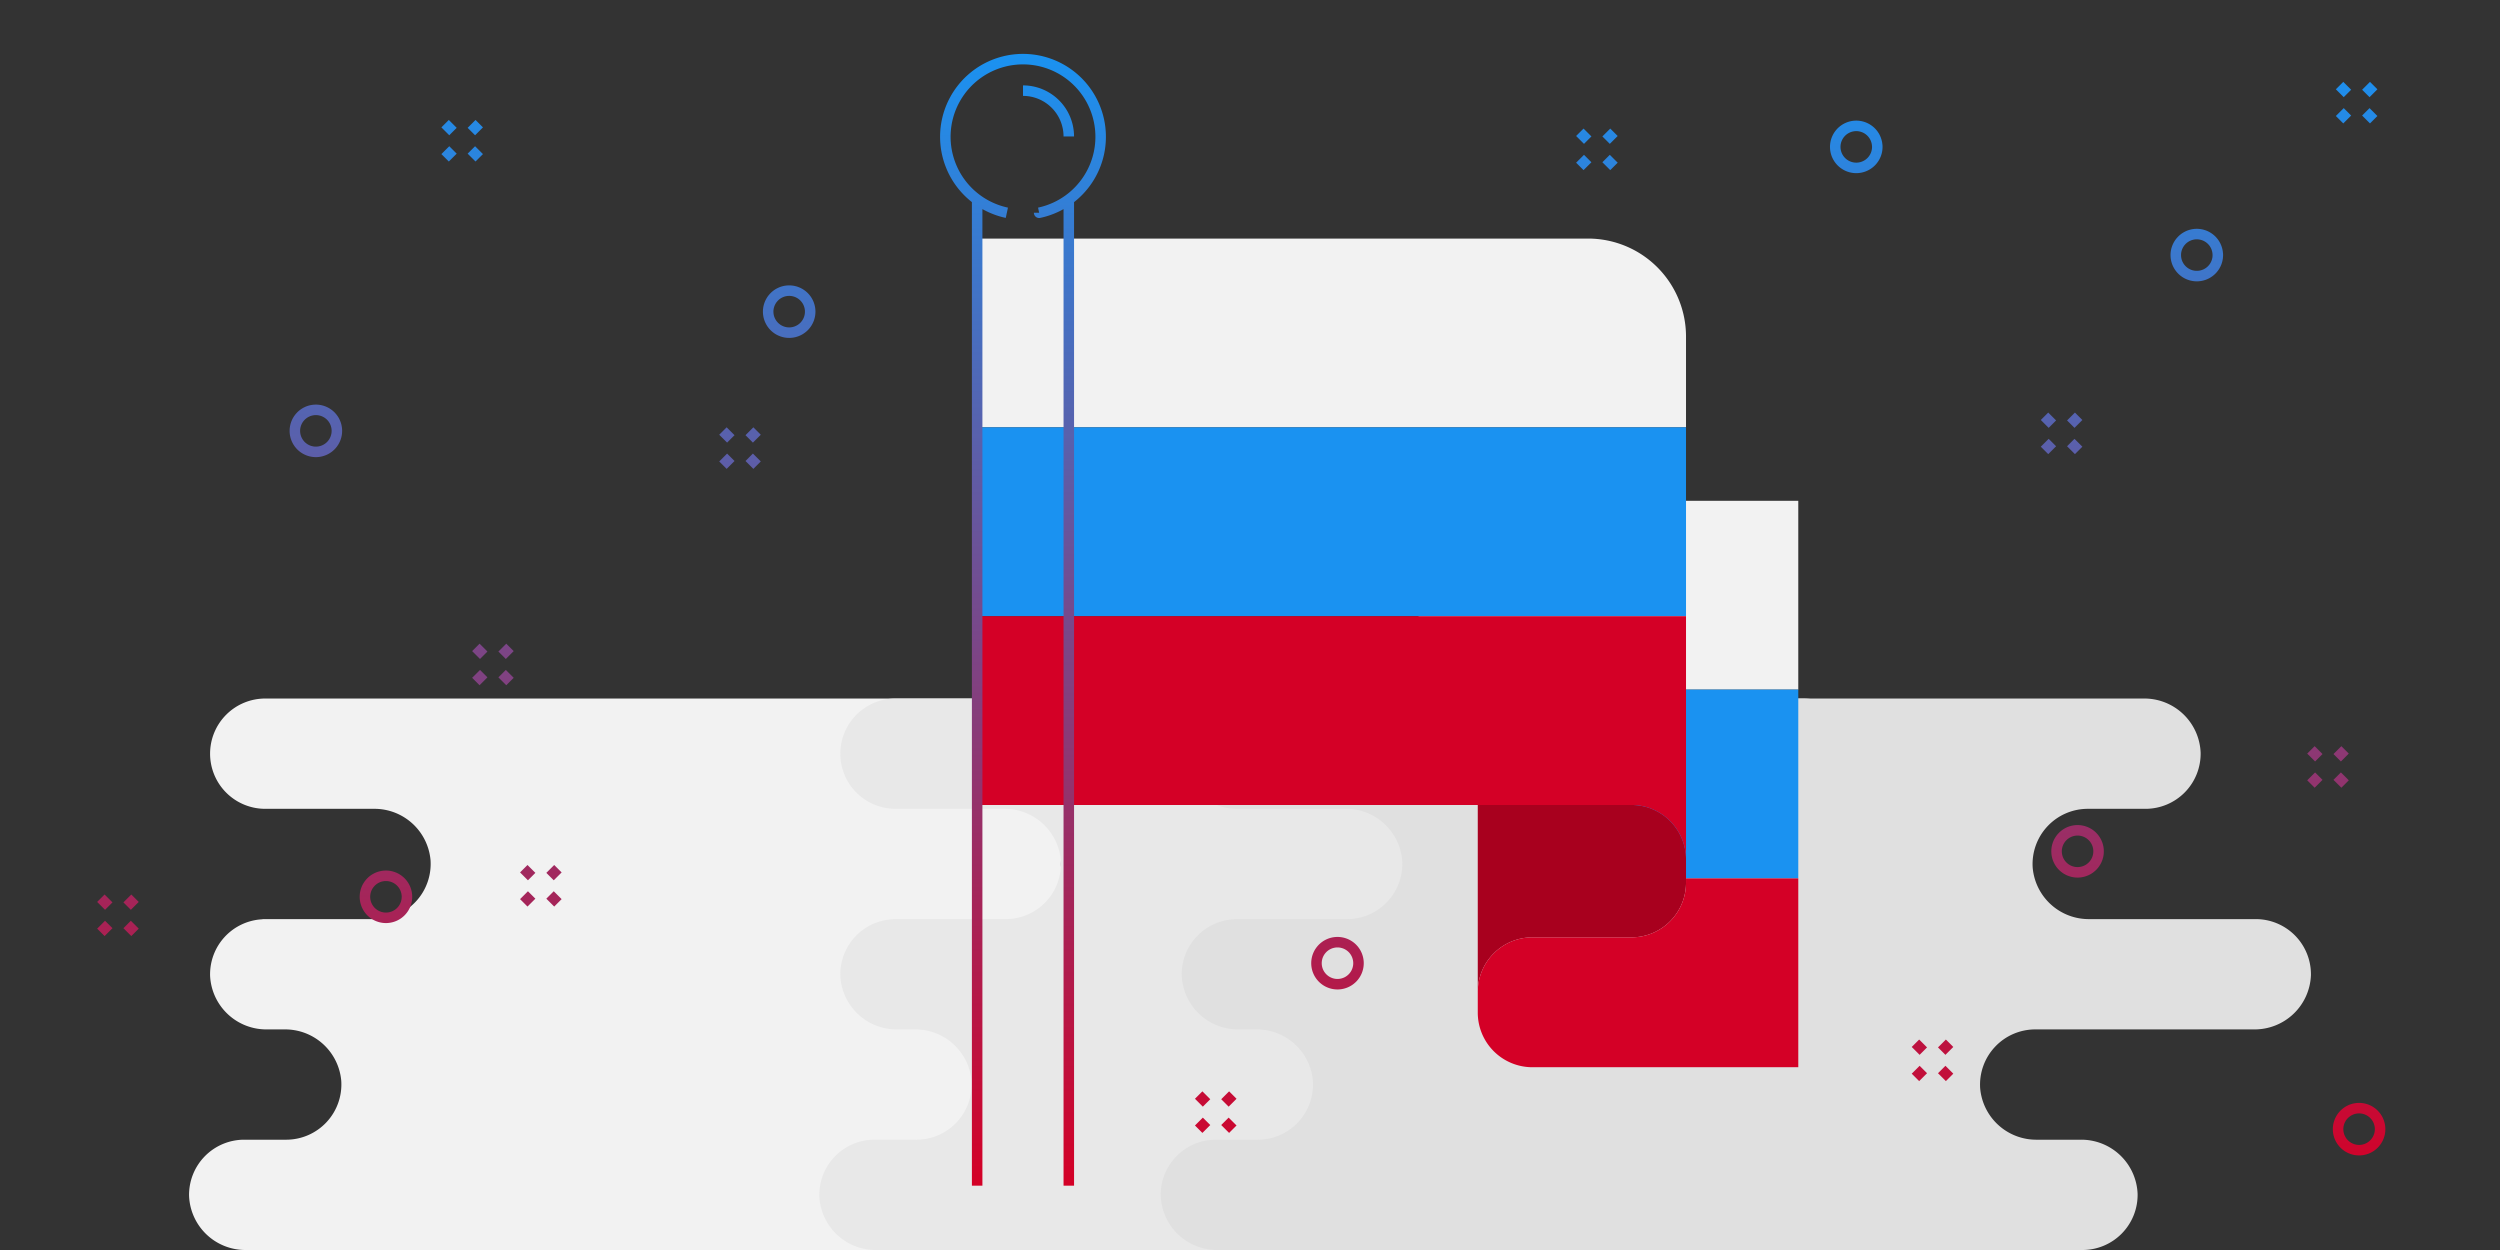
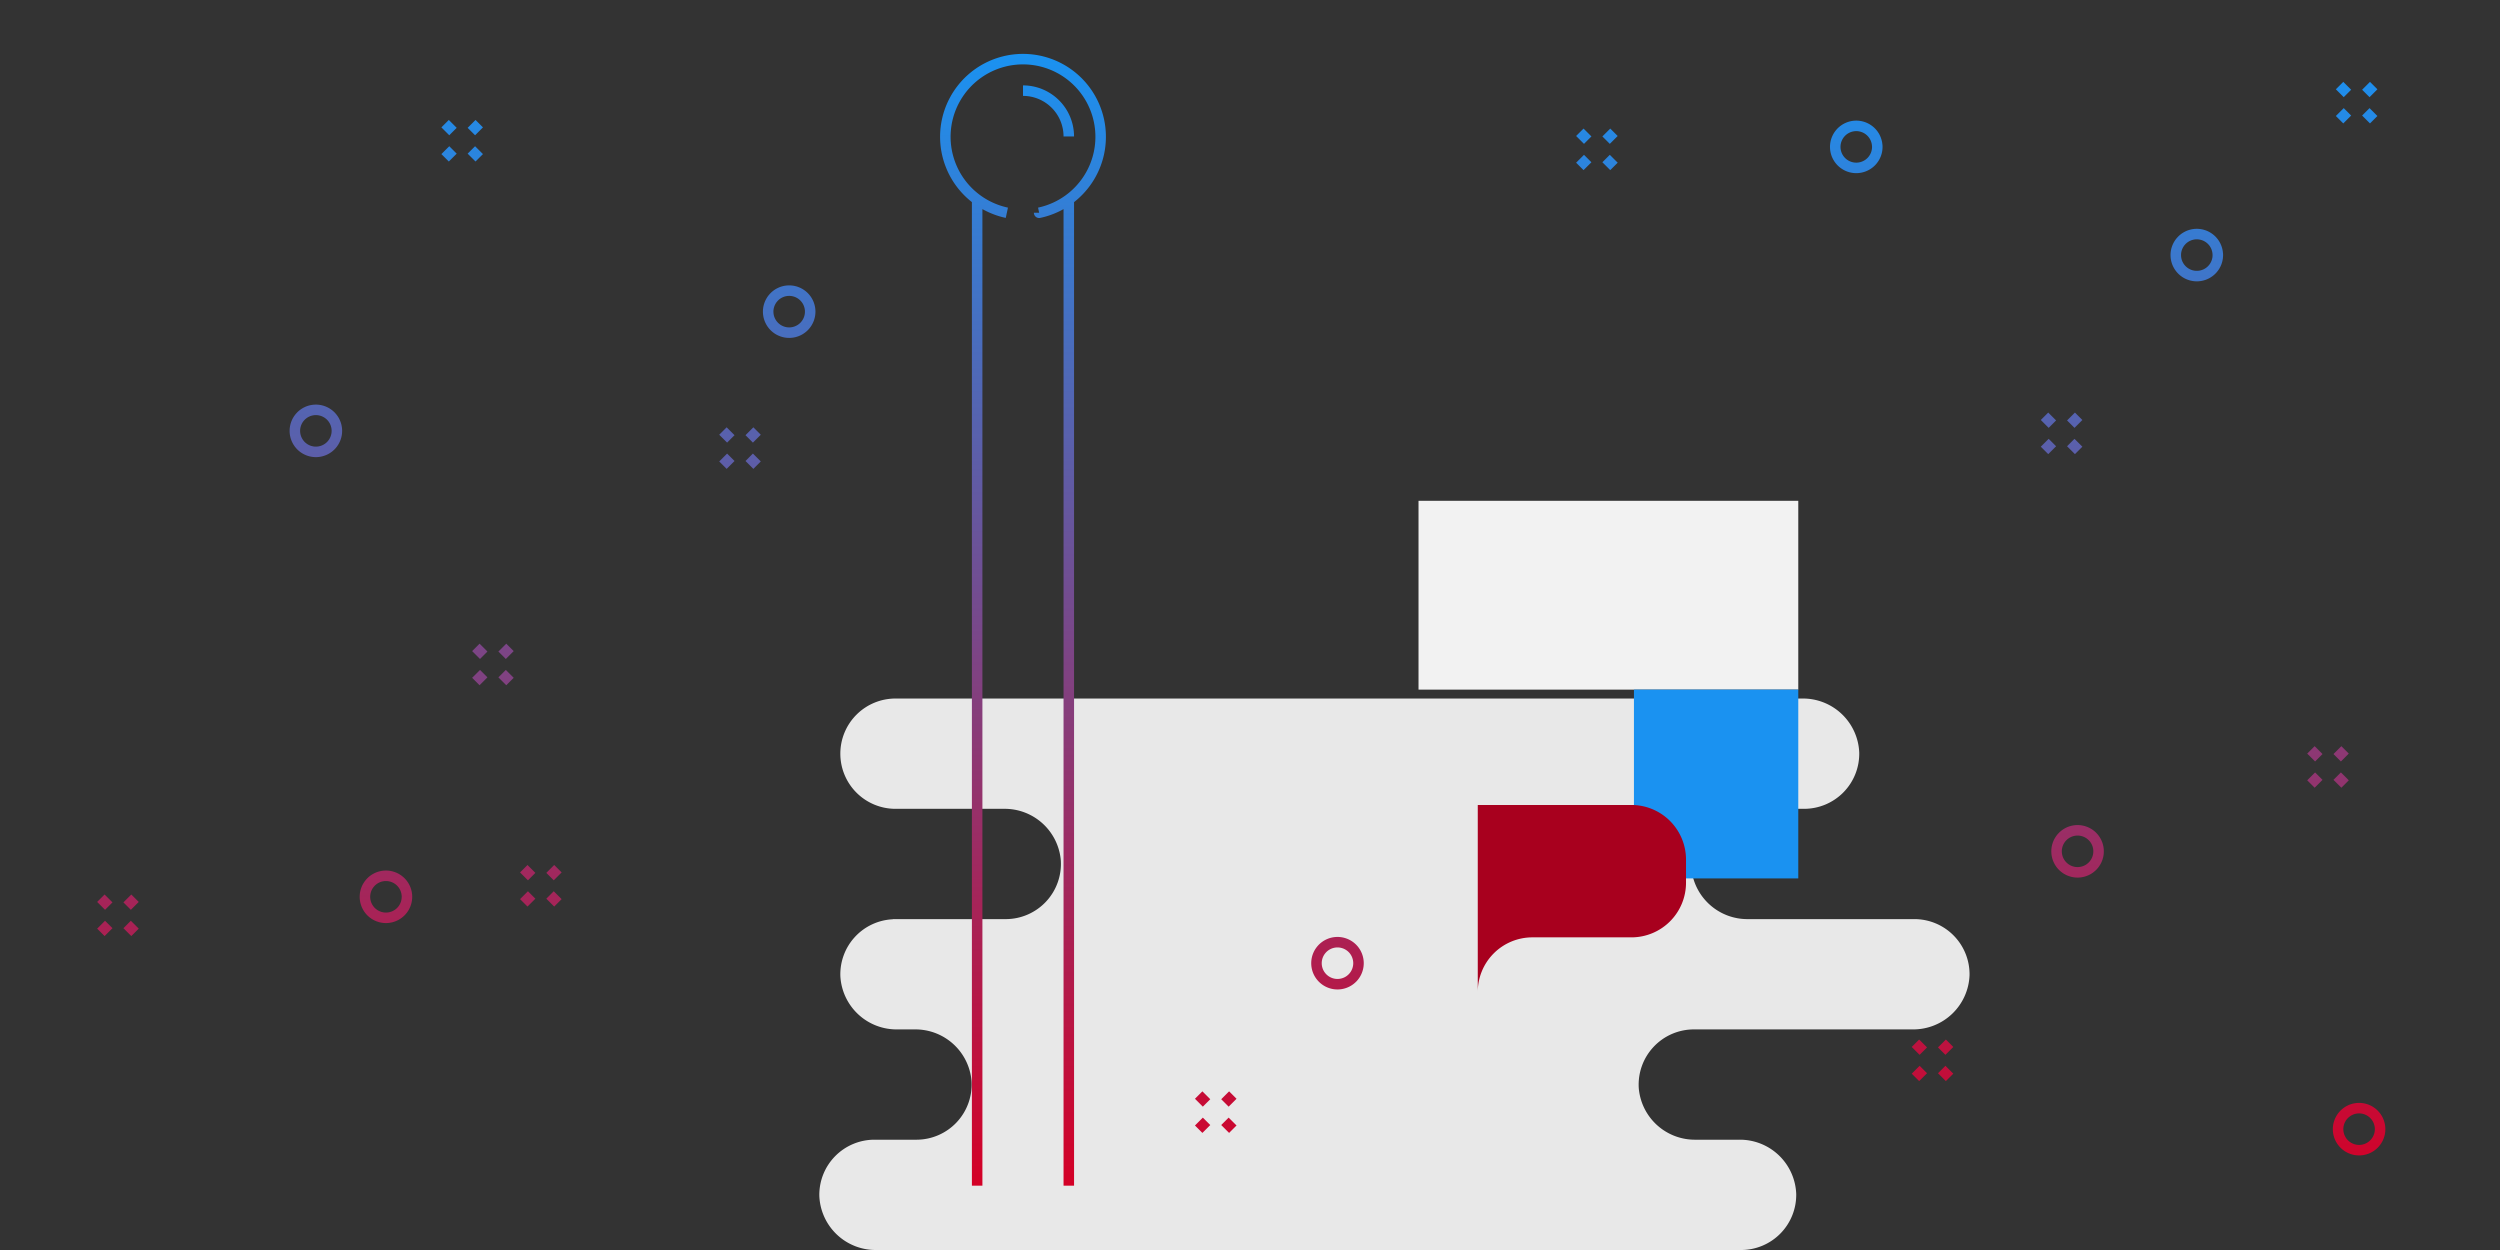
<svg xmlns="http://www.w3.org/2000/svg" viewBox="0 0 476 238">
  <rect x="0" y="0" width="476" height="238" fill="#333333" stroke="none" />
  <defs>
    <linearGradient id="a" x1="236.336" y1="225.75" x2="236.336" y2="10.258" gradientUnits="userSpaceOnUse">
      <stop offset="0" stop-color="#d40026" />
      <stop offset="1" stop-color="#1a92f1" />
    </linearGradient>
    <style>.a{fill:#f2f2f2}.d{fill:#1a92f1}.f{fill:#d40026}</style>
  </defs>
-   <path class="a" d="M255 185.694A10.727 10.727 0 0 1 244.152 196H202.5a10.514 10.514 0 0 0-10.475 11.226A10.719 10.719 0 0 0 202.83 217h8.322A10.727 10.727 0 0 1 222 227.306 10.5 10.5 0 0 1 211.5 238H46.847A10.727 10.727 0 0 1 36 227.694 10.5 10.5 0 0 1 46.5 217h8a10.514 10.514 0 0 0 10.475-11.226A10.719 10.719 0 0 0 54.17 196h-3.339a10.718 10.718 0 0 1-10.825-10.129A10.482 10.482 0 0 1 50 175.03V175h21.5a10.514 10.514 0 0 0 10.475-11.226A10.719 10.719 0 0 0 71.17 154H50.5A10.5 10.5 0 0 1 40 143.5 10.5 10.5 0 0 1 50.5 133h172.653A10.727 10.727 0 0 1 234 143.306 10.5 10.5 0 0 1 223.5 154h-11a10.514 10.514 0 0 0-10.475 11.226A10.719 10.719 0 0 0 212.83 175h31.67a10.5 10.5 0 0 1 10.5 10.694Z" />
  <path d="M375 185.694A10.727 10.727 0 0 1 364.152 196H322.5a10.514 10.514 0 0 0-10.475 11.226A10.719 10.719 0 0 0 322.83 217h8.322A10.727 10.727 0 0 1 342 227.306 10.5 10.5 0 0 1 331.5 238H166.847A10.727 10.727 0 0 1 156 227.694 10.5 10.5 0 0 1 166.5 217h8a10.514 10.514 0 0 0 10.475-11.226A10.719 10.719 0 0 0 174.17 196h-3.339a10.718 10.718 0 0 1-10.825-10.129A10.482 10.482 0 0 1 170 175.03V175h21.5a10.514 10.514 0 0 0 10.475-11.226A10.719 10.719 0 0 0 191.17 154H170.5a10.5 10.5 0 0 1-10.5-10.5 10.5 10.5 0 0 1 10.5-10.5h172.653A10.727 10.727 0 0 1 354 143.306 10.5 10.5 0 0 1 343.5 154h-11a10.514 10.514 0 0 0-10.475 11.226A10.719 10.719 0 0 0 332.83 175h31.67a10.5 10.5 0 0 1 10.5 10.694Z" style="fill:#e8e8e8" />
-   <path d="M440 185.694A10.727 10.727 0 0 1 429.152 196H387.5a10.514 10.514 0 0 0-10.475 11.226A10.719 10.719 0 0 0 387.83 217h8.322A10.727 10.727 0 0 1 407 227.306 10.5 10.5 0 0 1 396.5 238H231.847A10.727 10.727 0 0 1 221 227.694 10.5 10.5 0 0 1 231.5 217h8a10.514 10.514 0 0 0 10.475-11.226A10.719 10.719 0 0 0 239.17 196h-3.339a10.718 10.718 0 0 1-10.825-10.129A10.482 10.482 0 0 1 235 175.03V175h21.5a10.514 10.514 0 0 0 10.475-11.226A10.719 10.719 0 0 0 256.17 154H235.5a10.5 10.5 0 0 1-10.5-10.5 10.5 10.5 0 0 1 10.5-10.5h172.653A10.727 10.727 0 0 1 419 143.306 10.5 10.5 0 0 1 408.5 154h-11a10.514 10.514 0 0 0-10.475 11.226A10.719 10.719 0 0 0 397.83 175h31.67a10.5 10.5 0 0 1 10.5 10.694Z" style="fill:#e0e0e0" />
  <path class="a" d="M270.087 95.353h72.306v35.951h-72.306z" />
  <path class="d" d="M311.103 131.304h31.29v35.946h-31.29z" />
  <path d="M321.017 163.715v4.31a10.4 10.4 0 0 1-10.342 10.448h-18.966a10.4 10.4 0 0 0-10.342 10.452v-35.657h29.308a10.4 10.4 0 0 1 10.342 10.447Z" style="fill:#a8001e" />
-   <path class="a" d="M321.017 64.077V81.37H186.049V45.424h116.319a18.651 18.651 0 0 1 18.649 18.653Z" />
-   <path class="d" d="M186.049 81.37h134.968v35.951H186.049z" />
-   <path class="f" d="M321.017 117.321v46.394a10.4 10.4 0 0 0-10.342-10.447H186.049v-35.947ZM342.394 167.251V203.2h-50.685a10.4 10.4 0 0 1-10.342-10.453v-3.824a10.4 10.4 0 0 1 10.342-10.452h18.966a10.4 10.4 0 0 0 10.342-10.448v-.774Z" />
  <path d="M203.5 37.986V225.75m-5.646-185.241a14.786 14.786 0 1 0-6.149 0M186.05 225.75V37.977m17.447-12a8.718 8.718 0 0 0-8.718-8.718M64.138 81.845a4 4 0 1 0-3.8 4.188 4 4 0 0 0 3.8-4.188Zm90.118-22.7a4 4 0 1 0-3.8 4.188 4 4 0 0 0 3.8-4.193ZM77.48 170.559a4 4 0 1 0-3.8 4.188 4 4 0 0 0 3.8-4.188ZM258.653 183.2a4 4 0 1 0-3.8 4.188 4 4 0 0 0 3.8-4.188Zm140.912-21.3a4 4 0 1 0-3.8 4.188 4 4 0 0 0 3.8-4.188Zm22.7-113.525a4 4 0 1 0-3.8 4.188 4 4 0 0 0 3.805-4.19Zm-64.838-20.6a4 4 0 1 0-3.8 4.188 4 4 0 0 0 3.805-4.189Zm95.74 187.025a4 4 0 1 0-3.8 4.188 4 4 0 0 0 3.8-4.188ZM84.747 23.546l1.5 1.5m3.5 3.5 1.5 1.5m0-6.5-1.5 1.5m-3.5 3.5-1.5 1.5m52.9 52.019 1.5 1.5m3.5 3.5 1.5 1.5m0-6.5-1.5 1.5m-3.5 3.5-1.5 1.5M90.6 123.262l1.5 1.5m3.5 3.5 1.5 1.5m0-6.5-1.5 1.5m-3.5 3.5-1.5 1.5m9.128 35.638 1.5 1.5m3.5 3.5 1.5 1.5m0-6.5-1.5 1.5m-3.5 3.5-1.5 1.5m-80.521-.882 1.5 1.5m3.5 3.5 1.5 1.5m0-6.5-1.5 1.5m-3.5 3.5-1.5 1.5m209.021 30.978 1.5 1.5m3.5 3.5 1.5 1.5m0-6.5-1.5 1.5m-3.5 3.5-1.5 1.5M440 142.777l1.5 1.5m3.5 3.5 1.5 1.5m0-6.5-1.5 1.5m-3.5 3.5-1.5 1.5m-75.3 49.356 1.5 1.5m3.5 3.5 1.5 1.5m0-6.5-1.5 1.5m-3.5 3.5-1.5 1.5m24.576-125.877 1.5 1.5m3.5 3.5 1.5 1.5m0-6.5-1.5 1.5m-3.5 3.5-1.5 1.5m56.178-69.466 1.5 1.5m3.5 3.5 1.5 1.5m0-6.5-1.5 1.5m-3.5 3.5-1.5 1.5M300.8 25.185l1.5 1.5m3.5 3.5 1.5 1.5m0-6.5-1.5 1.5m-3.5 3.5-1.5 1.5" style="fill:none;stroke-linejoin:round;stroke-width:2px;stroke:url(#a)" />
</svg>